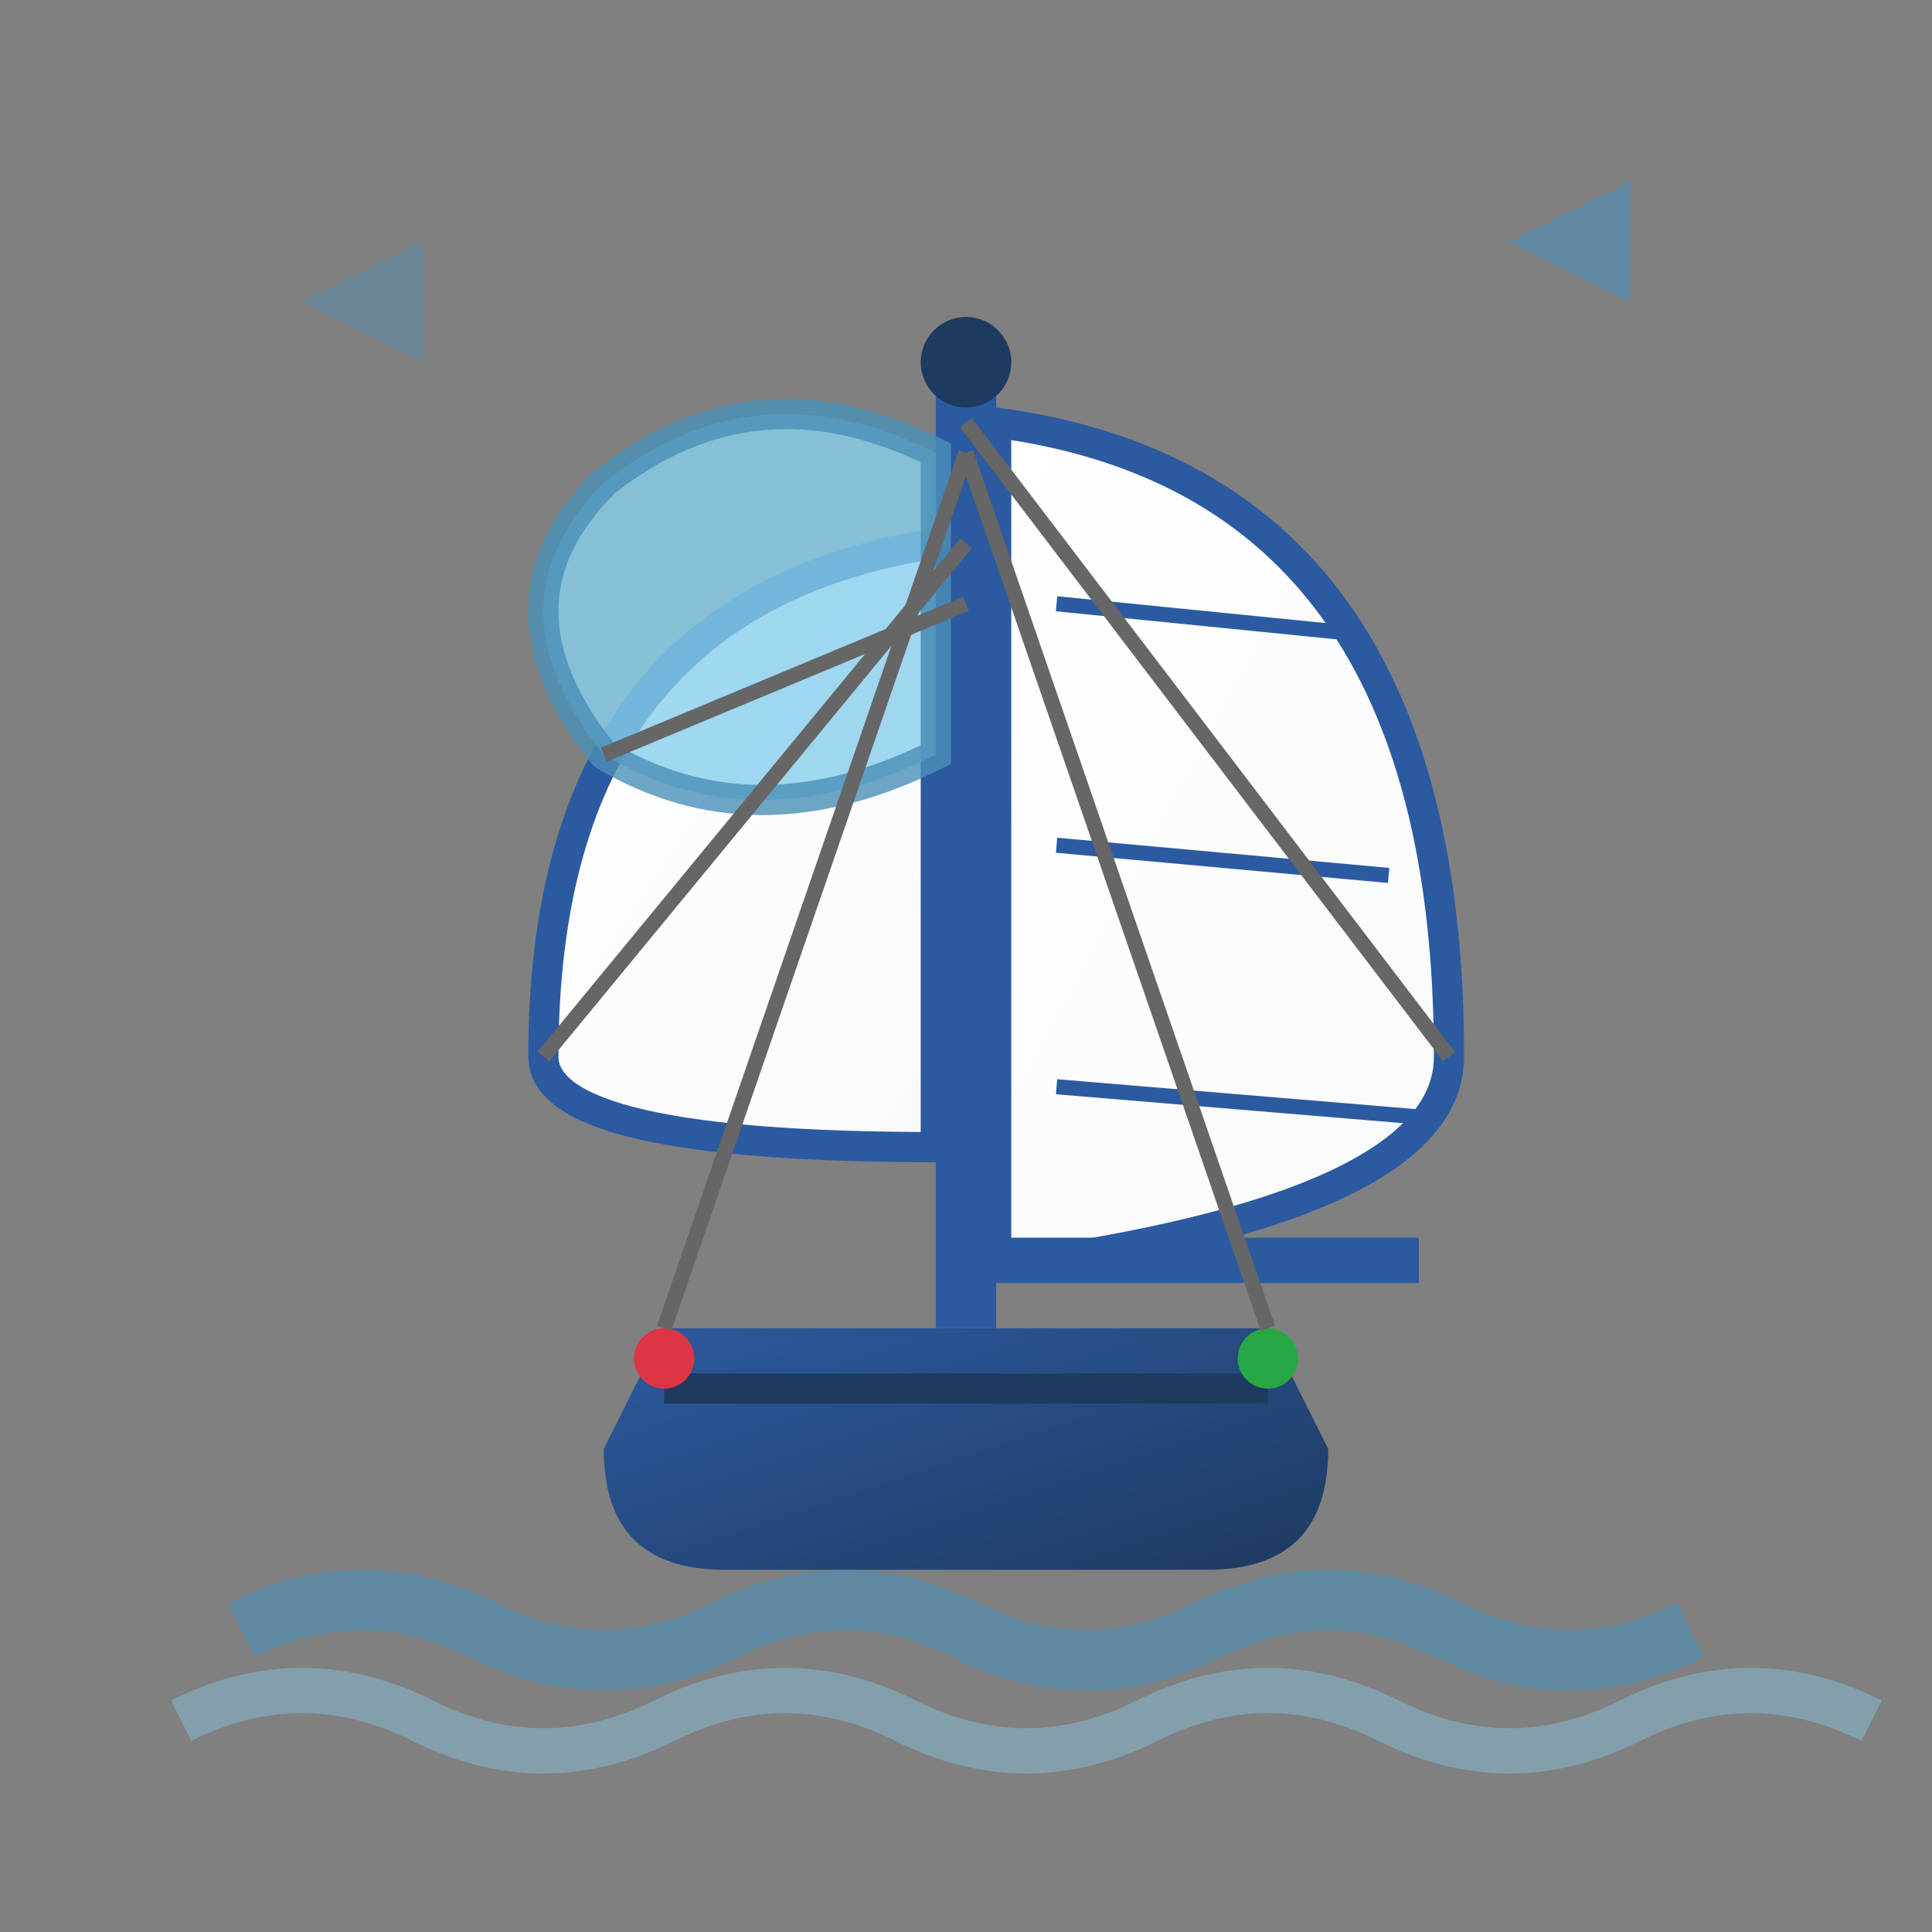
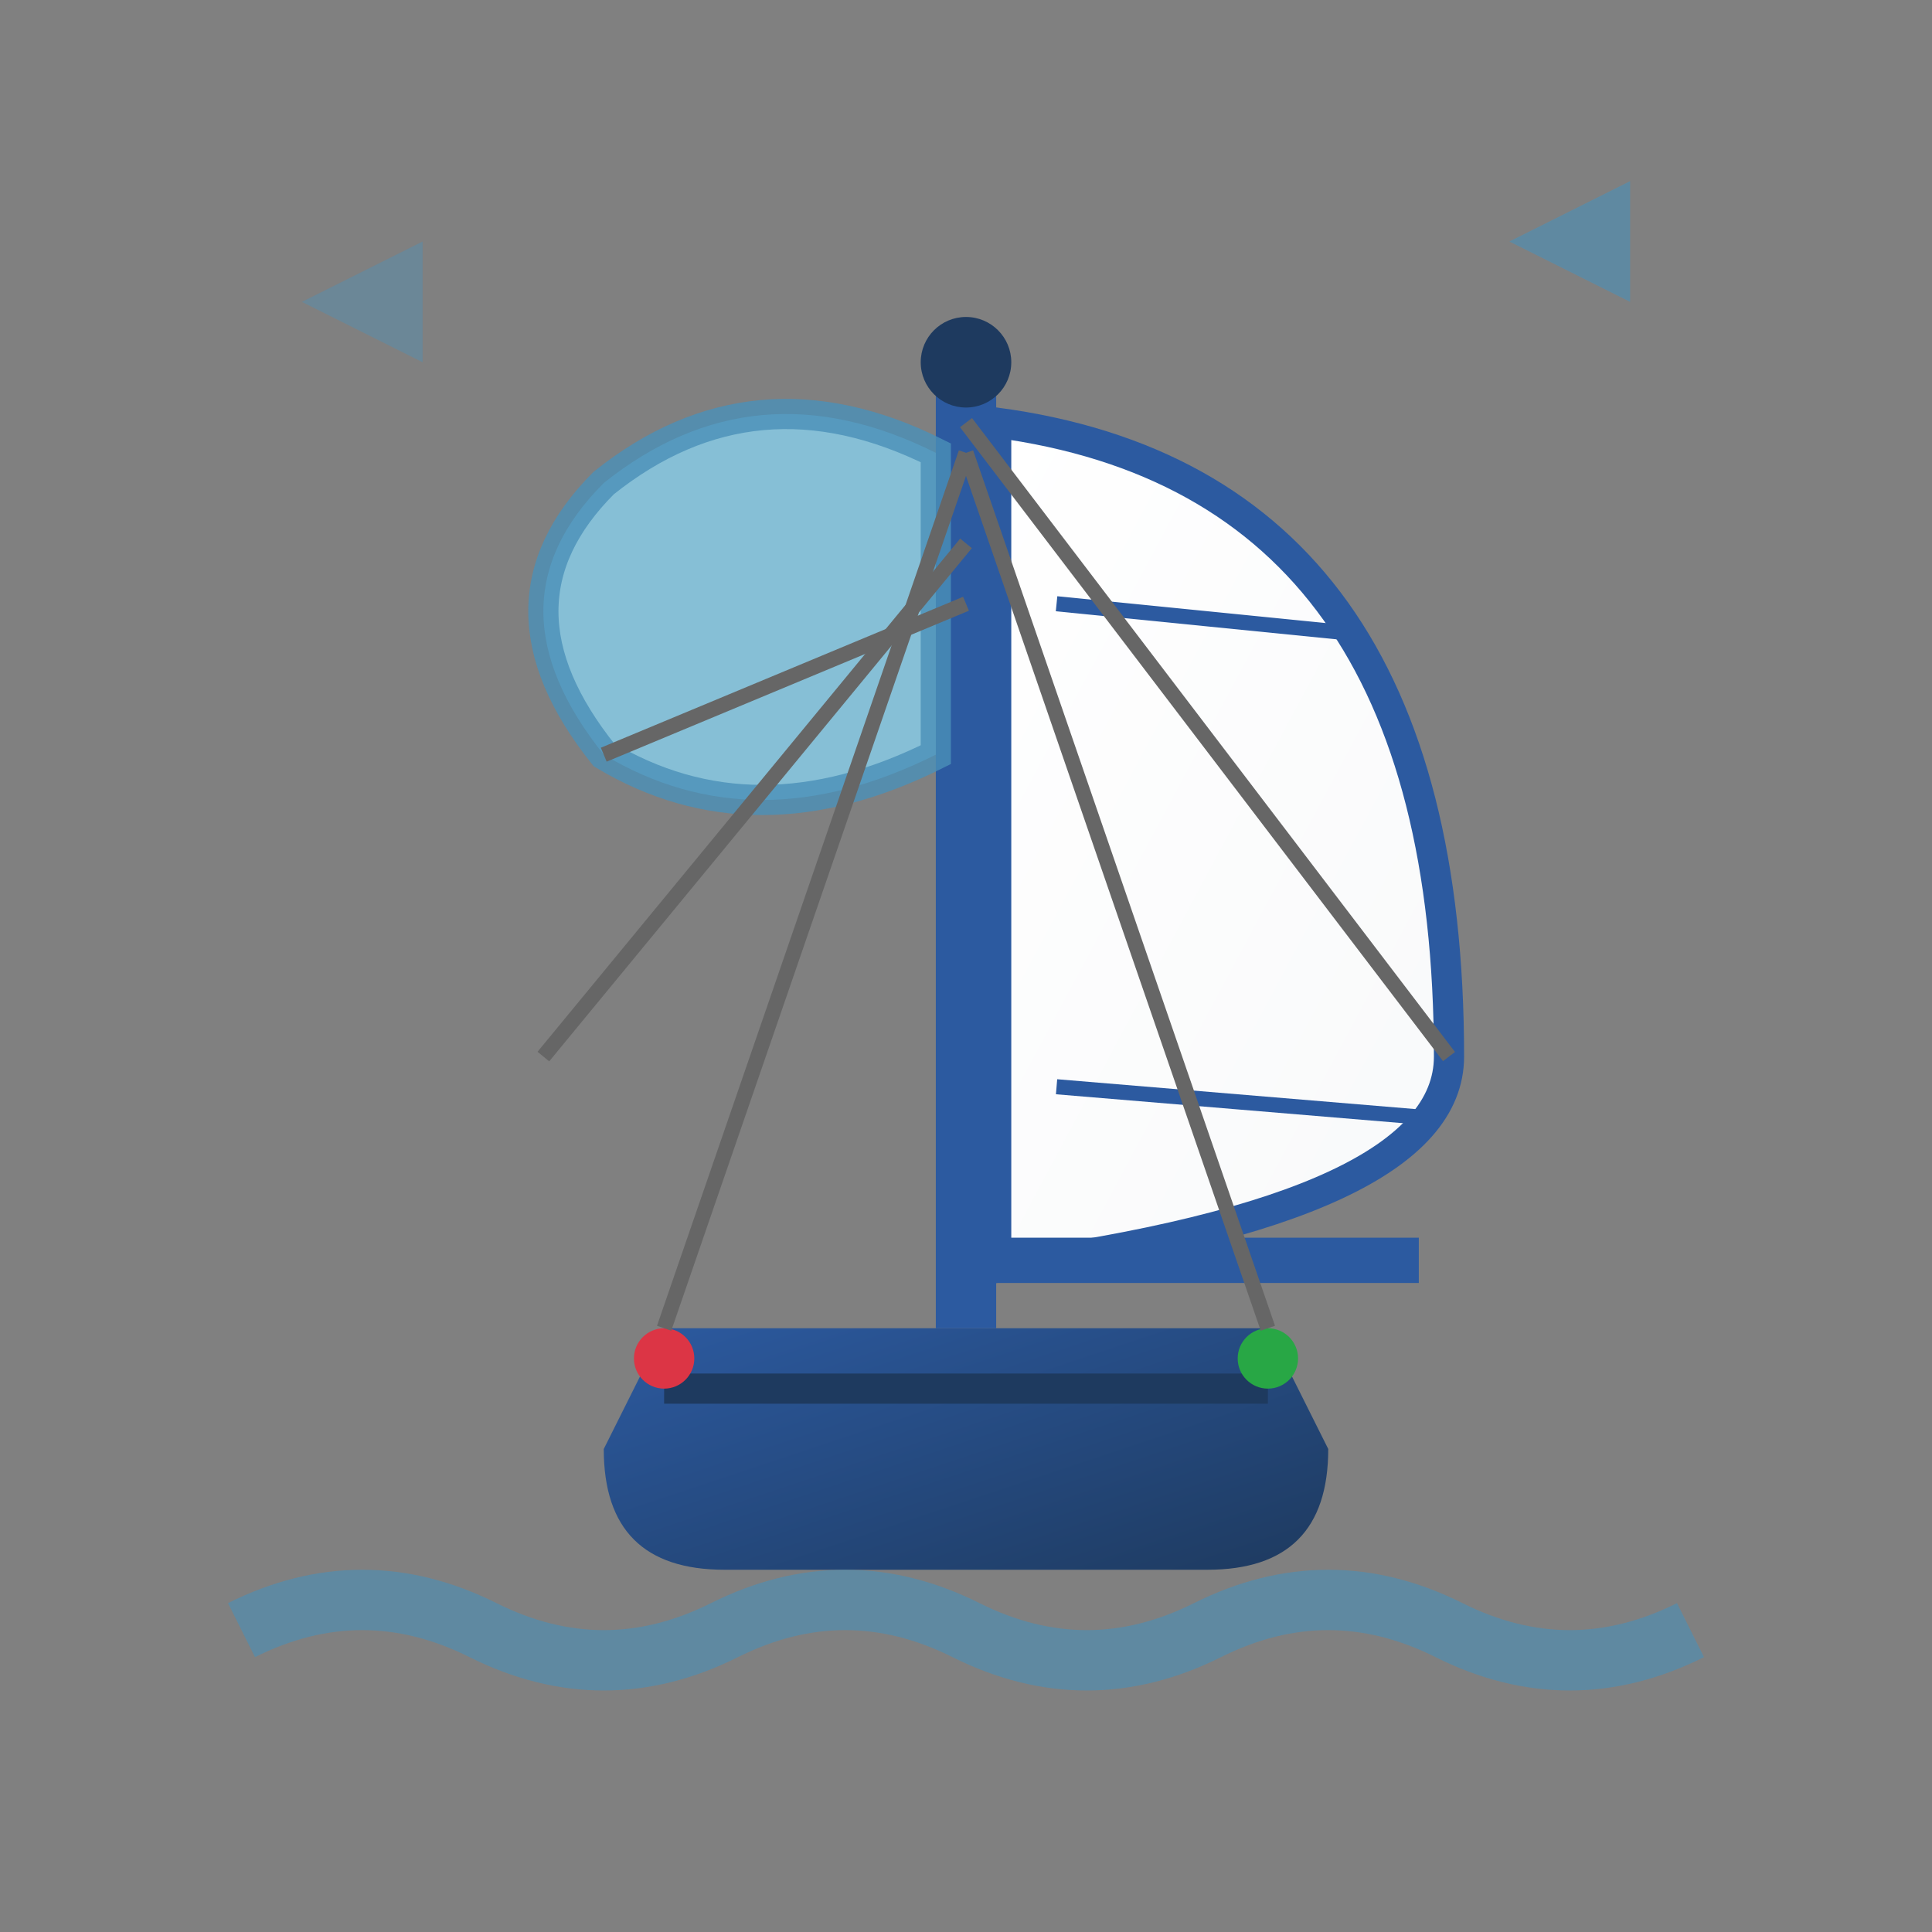
<svg xmlns="http://www.w3.org/2000/svg" viewBox="0 0 64 64" fill="none">
  <rect x="0" y="0" width="64" height="64" fill="#808080" stroke="none" />
  <defs>
    <linearGradient id="sailingGradient" x1="0%" y1="0%" x2="100%" y2="100%">
      <stop offset="0%" style="stop-color:#2c5aa0;stop-opacity:1" />
      <stop offset="100%" style="stop-color:#1e3a5f;stop-opacity:1" />
    </linearGradient>
    <linearGradient id="sailGradient" x1="0%" y1="0%" x2="100%" y2="100%">
      <stop offset="0%" style="stop-color:#ffffff;stop-opacity:1" />
      <stop offset="100%" style="stop-color:#f8f9fa;stop-opacity:1" />
    </linearGradient>
  </defs>
  <path d="M20,48 Q20,52 24,52 L40,52 Q44,52 44,48 L42,44 L22,44 Z" fill="url(#sailingGradient)" />
  <path d="M22,46 L42,46" stroke="#1e3a5f" stroke-width="1" />
  <rect x="31" y="12" width="2" height="32" fill="#2c5aa0" />
  <path d="M33,14 Q48,16 48,35 Q48,40 33,42 Z" fill="url(#sailGradient)" stroke="#2c5aa0" stroke-width="1" />
-   <path d="M31,18 Q18,20 18,35 Q18,38 31,38 Z" fill="url(#sailGradient)" stroke="#2c5aa0" stroke-width="1" />
  <path d="M31,15 Q25,12 20,16 Q16,20 20,25 Q25,28 31,25 Z" fill="#87ceeb" stroke="#4a90b8" stroke-width="1" opacity="0.8" />
  <rect x="33" y="41" width="14" height="1.5" fill="#2c5aa0" />
  <circle cx="32" cy="12" r="1.5" fill="#1e3a5f" />
  <circle cx="22" cy="45" r="1" fill="#dc3545" />
  <circle cx="42" cy="45" r="1" fill="#28a745" />
  <line x1="35" y1="20" x2="45" y2="21" stroke="#2c5aa0" stroke-width="0.5" />
-   <line x1="35" y1="28" x2="46" y2="29" stroke="#2c5aa0" stroke-width="0.5" />
  <line x1="35" y1="36" x2="47" y2="37" stroke="#2c5aa0" stroke-width="0.5" />
  <line x1="32" y1="14" x2="48" y2="35" stroke="#666" stroke-width="0.5" />
  <line x1="32" y1="18" x2="18" y2="35" stroke="#666" stroke-width="0.5" />
  <line x1="32" y1="20" x2="20" y2="25" stroke="#666" stroke-width="0.5" />
  <line x1="32" y1="15" x2="22" y2="44" stroke="#666" stroke-width="0.5" />
  <line x1="32" y1="15" x2="42" y2="44" stroke="#666" stroke-width="0.5" />
  <path d="M8,54 Q12,52 16,54 T24,54 T32,54 T40,54 T48,54 T56,54" stroke="#4a90b8" stroke-width="2" fill="none" opacity="0.6" />
-   <path d="M6,57 Q10,55 14,57 T22,57 T30,57 T38,57 T46,57 T54,57 T62,57" stroke="#87ceeb" stroke-width="1.5" fill="none" opacity="0.4" />
  <path d="M50,8 L54,6 L54,10 Z" fill="#4a90b8" opacity="0.6">
    <animateTransform attributeName="transform" type="rotate" values="0 52 8;10 52 8;-10 52 8;0 52 8" dur="3s" repeatCount="indefinite" />
  </path>
  <path d="M10,10 L14,8 L14,12 Z" fill="#4a90b8" opacity="0.4">
    <animateTransform attributeName="transform" type="rotate" values="0 12 10;15 12 10;-15 12 10;0 12 10" dur="4s" repeatCount="indefinite" />
  </path>
</svg>